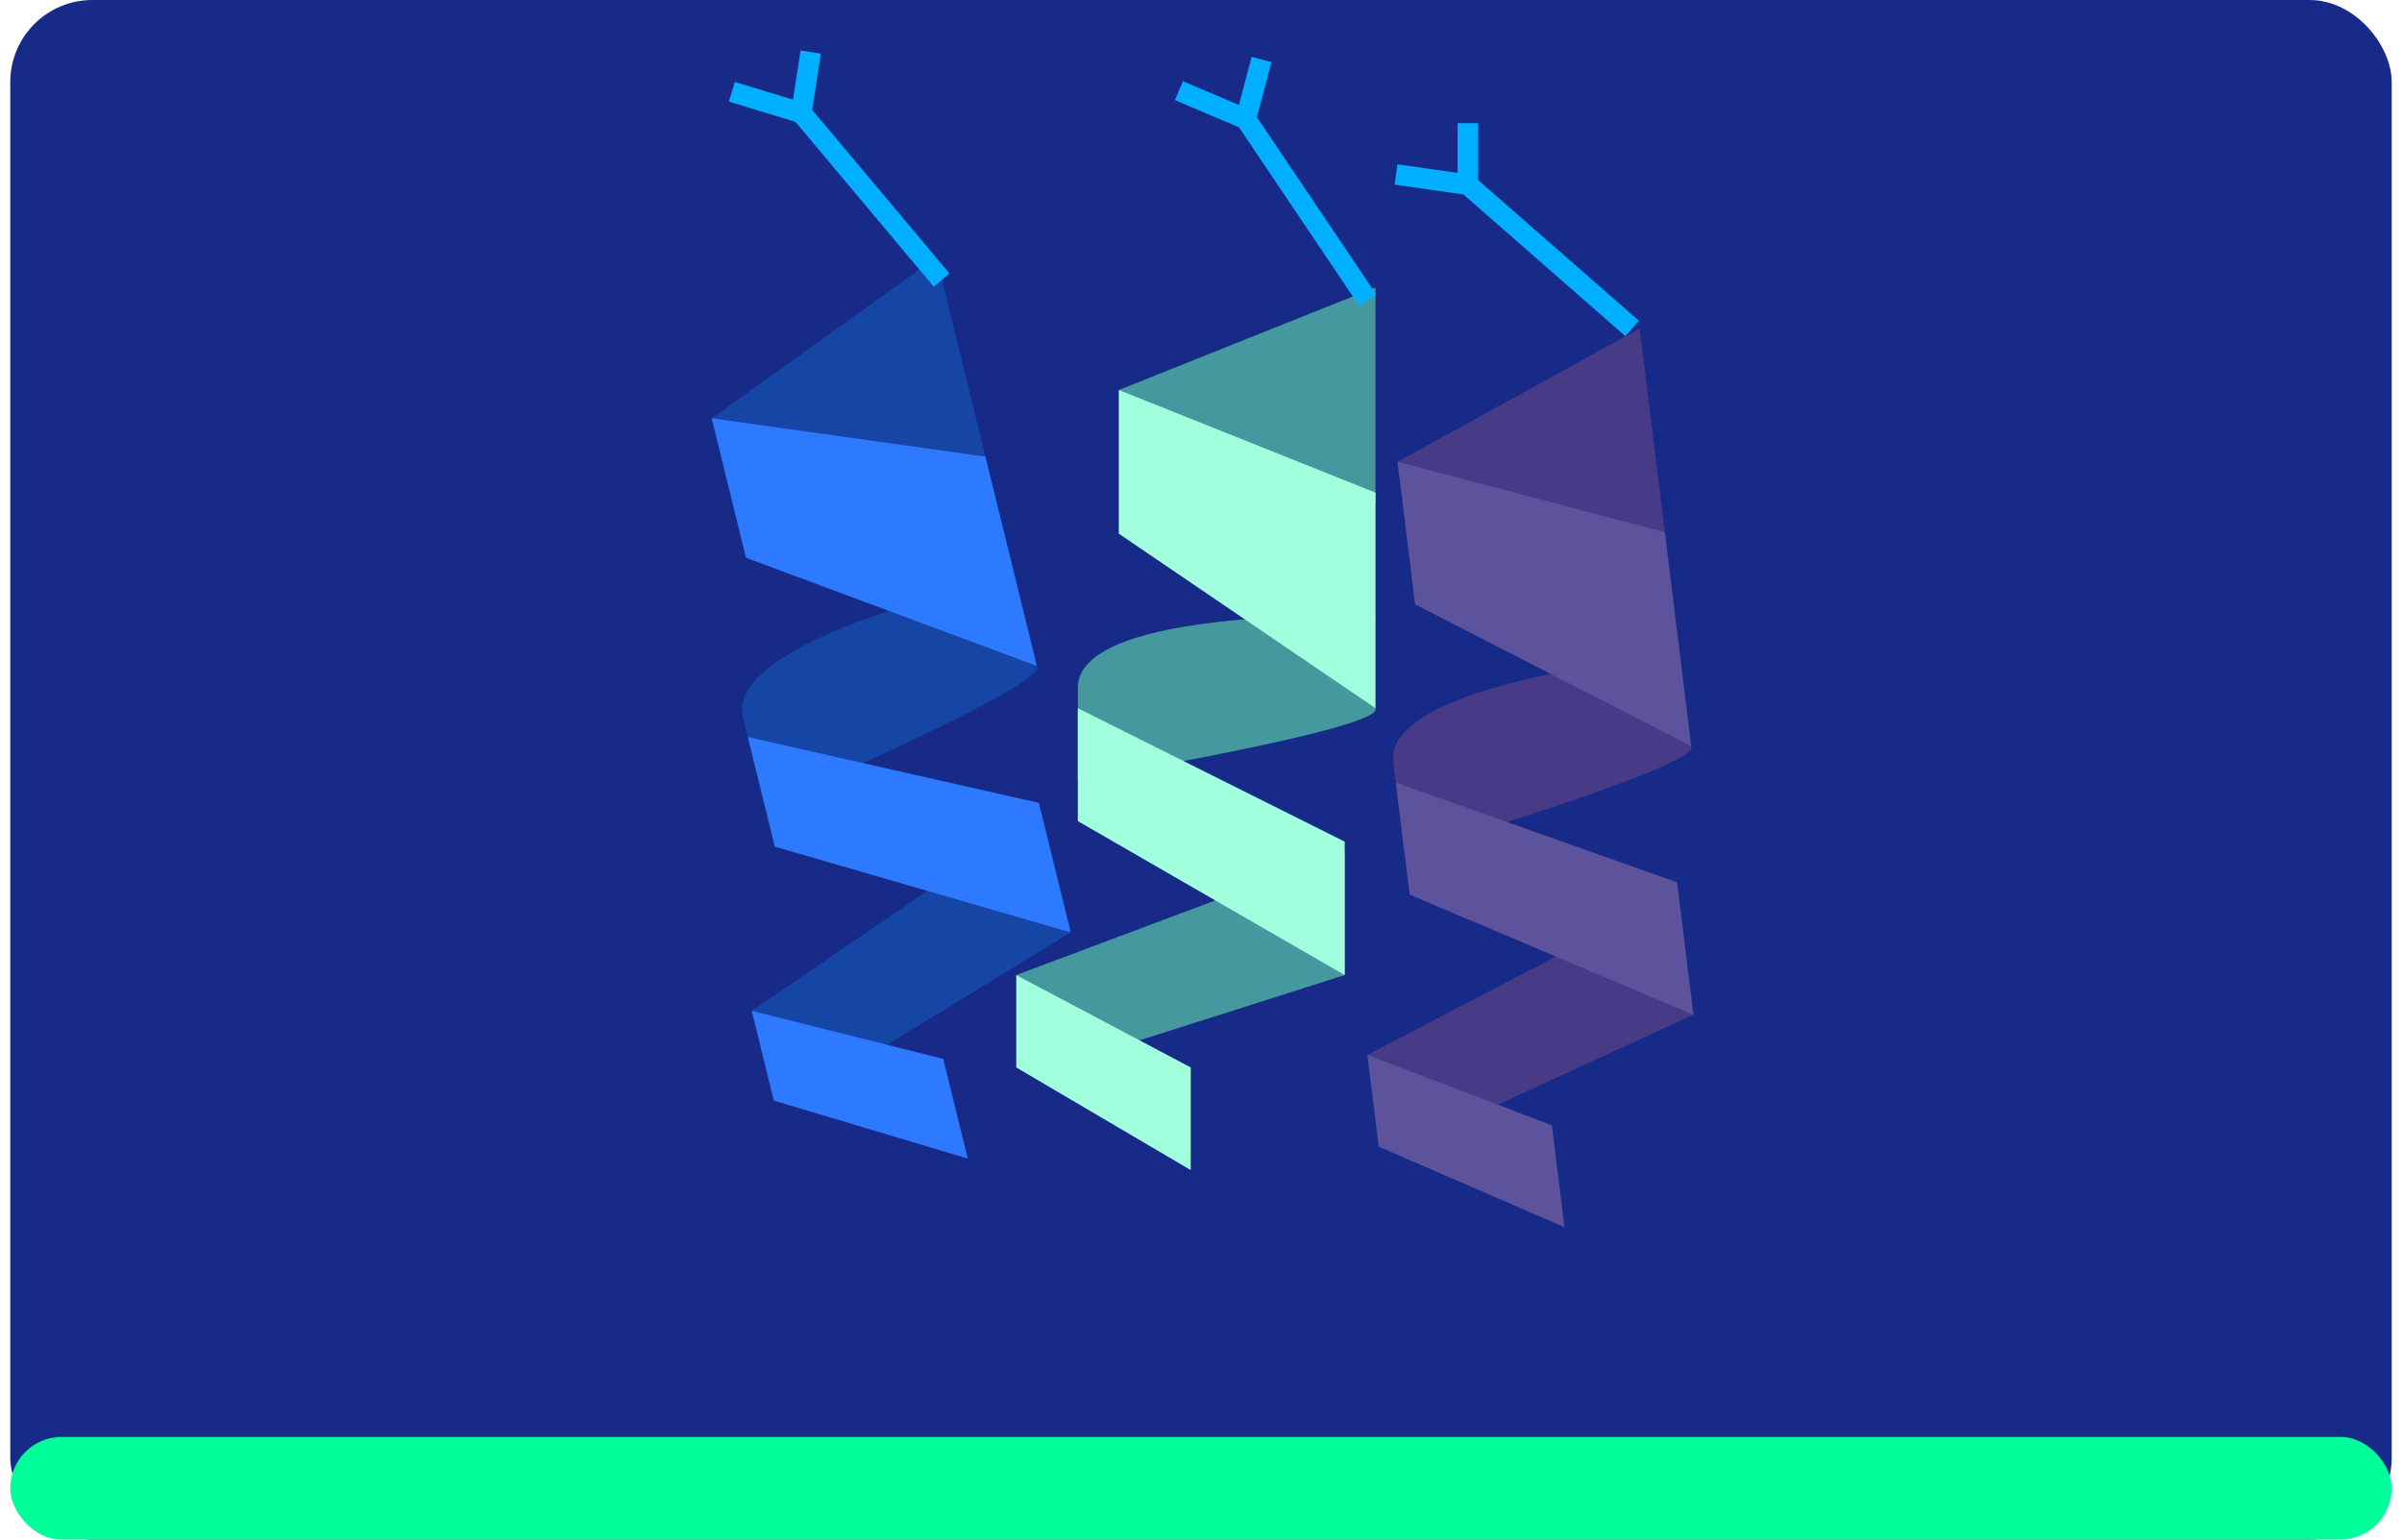
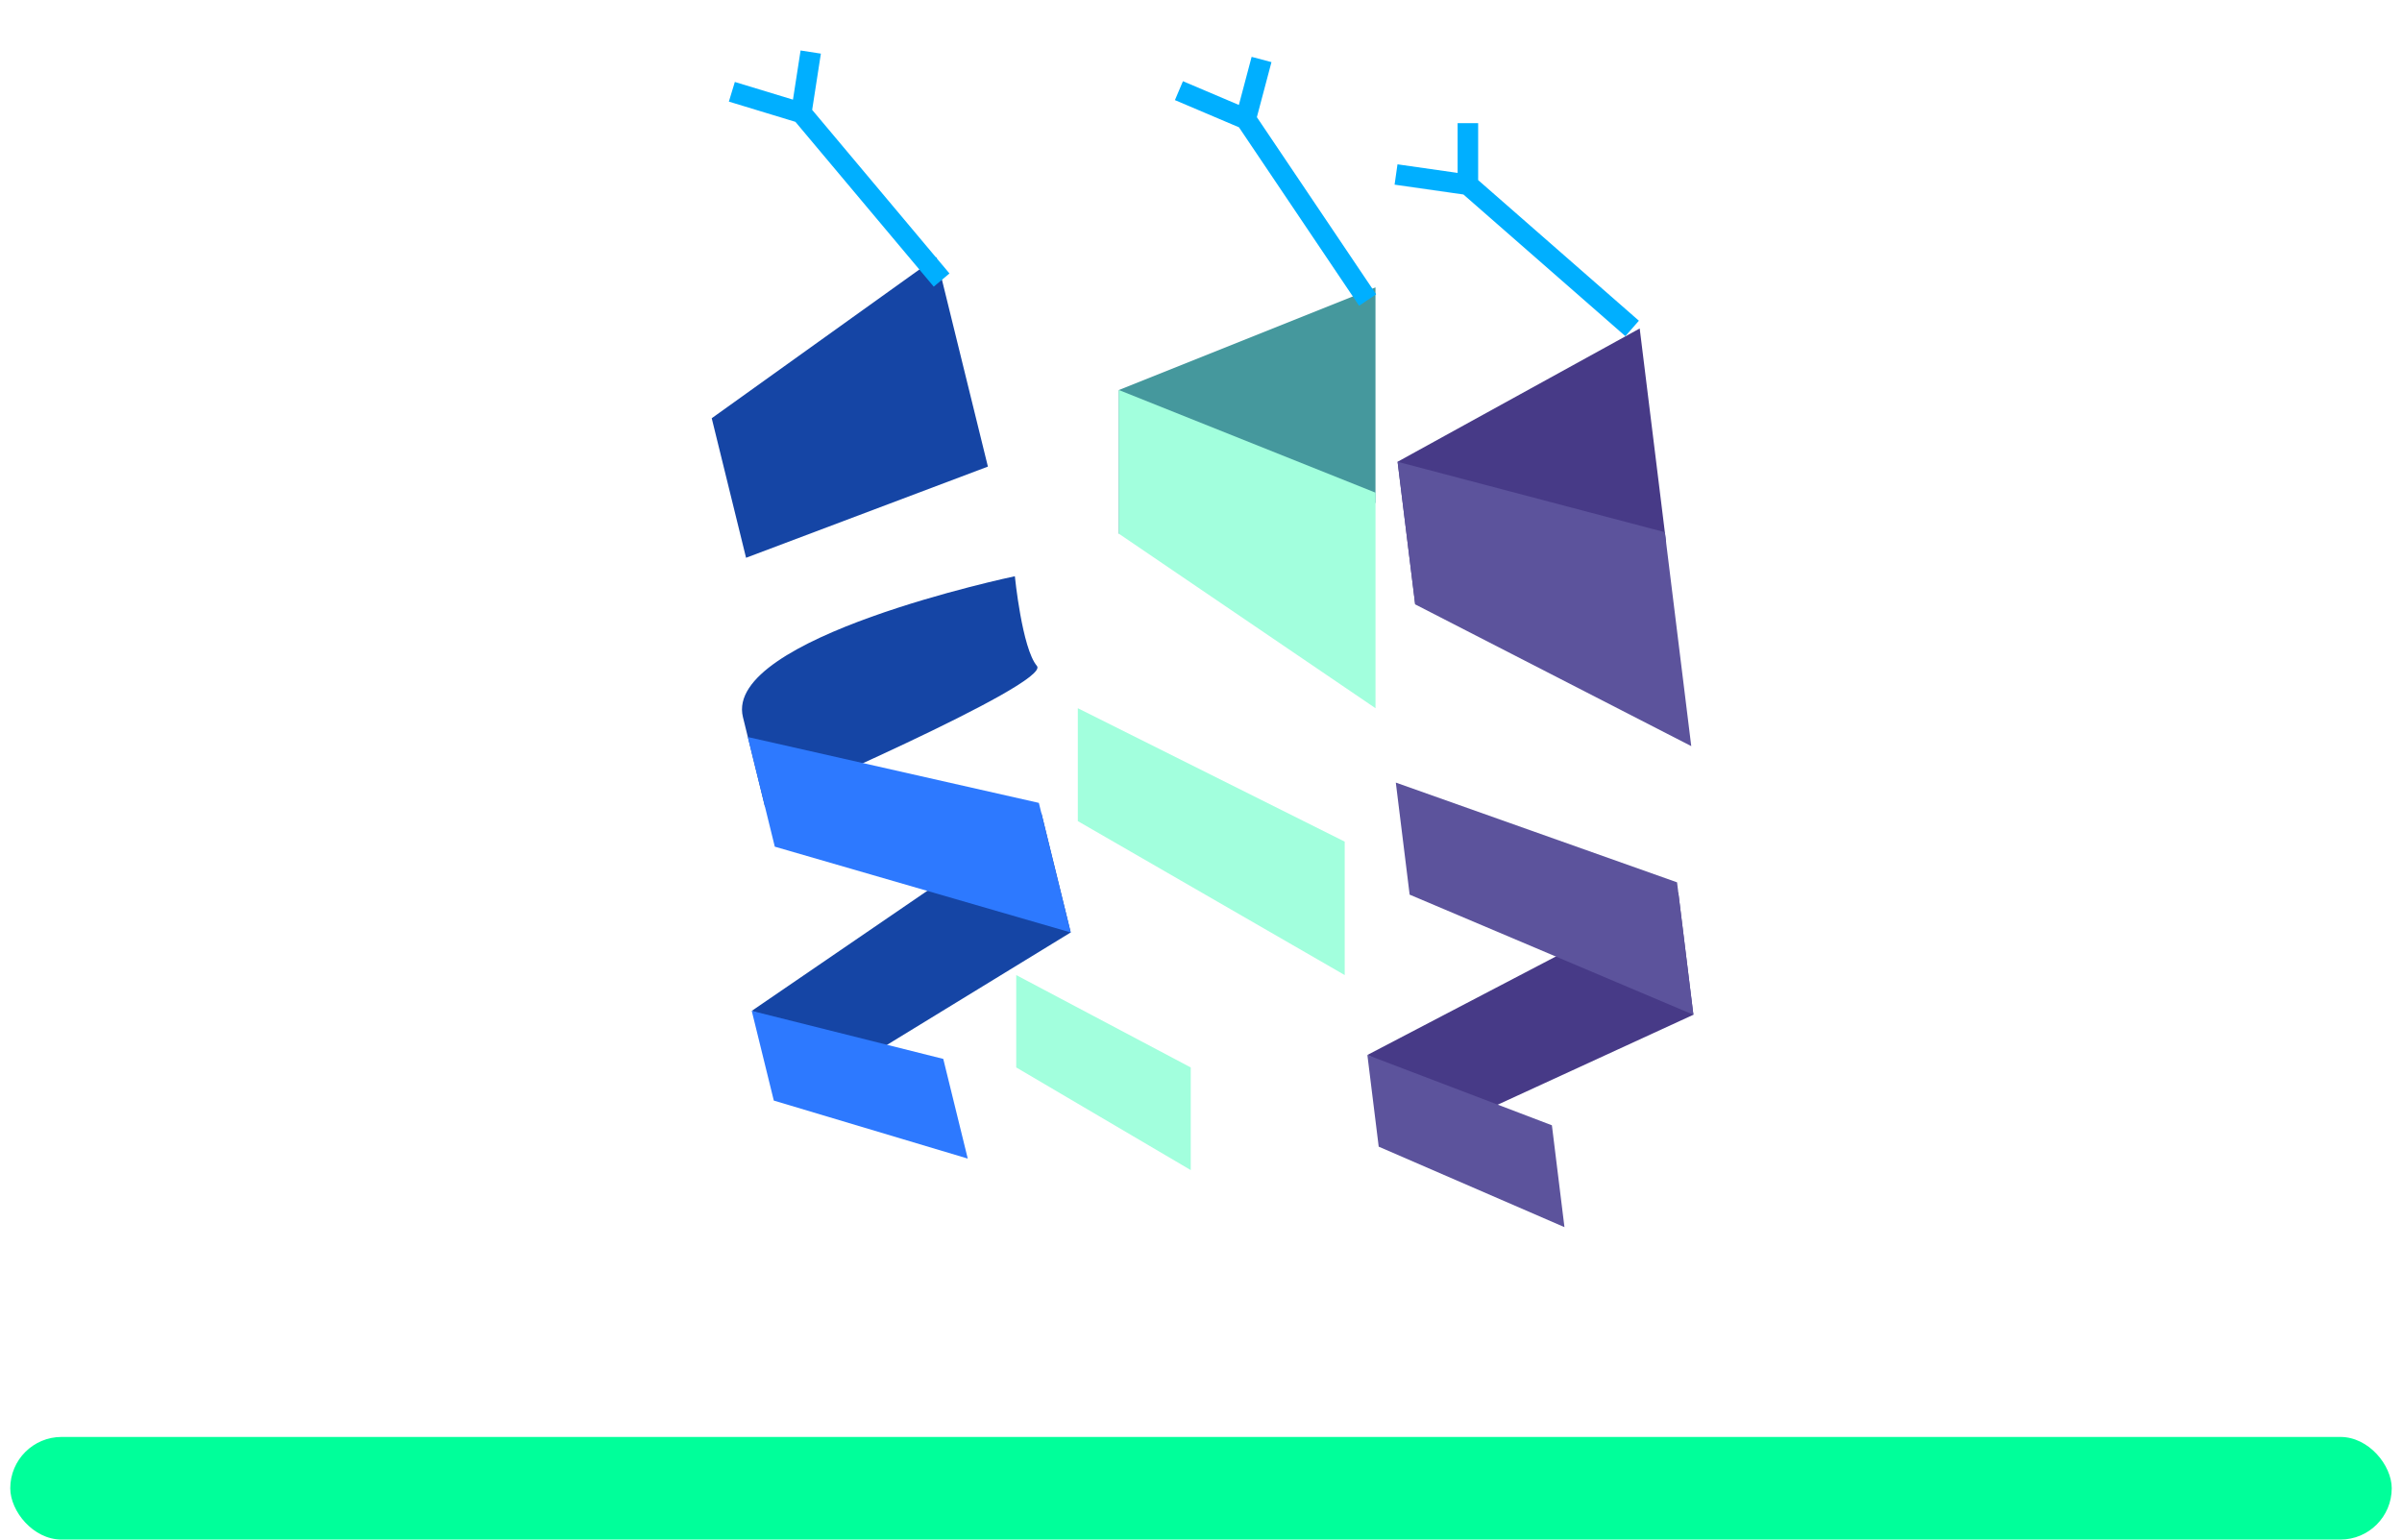
<svg xmlns="http://www.w3.org/2000/svg" width="117" height="75" viewBox="0 0 117 75" fill="none">
-   <rect x="0.5" width="116" height="75" rx="4" fill="#172A87" />
  <rect x="0.5" y="70" width="116" height="5" rx="2.5" fill="#00FF9A" />
  <path d="M66.999 24.5V14L54.499 19V26L66.999 24.5Z" fill="#45989D" />
-   <path d="M66.999 34.5C66.499 33.5 66.999 30 66.999 30C66.999 30 52.499 29.5 52.499 33.5V38C52.499 38 67.499 35.5 66.999 34.5Z" fill="#45989D" />
-   <path d="M65.499 47.5L65.499 41.5L49.499 47.5L54.499 51L65.499 47.5Z" fill="#45989D" />
  <path d="M54.5 26V19L67 24V34.5L54.5 26Z" fill="#A2FFDD" />
  <path d="M52.5 40V34.5L65.5 41V47.5L52.5 40Z" fill="#A2FFDD" />
  <path d="M49.5 52V47.5L58 52V57L49.5 52Z" fill="#A2FFDD" />
  <path d="M48.12 22.73L45.613 12.534L34.668 20.374L36.34 27.172L48.12 22.73Z" fill="#1545A5" />
  <path d="M50.508 32.441C49.783 31.59 49.433 28.071 49.433 28.071C49.433 28.071 35.233 31.048 36.188 34.932L37.263 39.302C37.263 39.302 51.232 33.293 50.508 32.441Z" fill="#1545A5" />
  <path d="M52.155 45.423L50.722 39.597L36.618 49.244L42.309 51.449L52.155 45.423Z" fill="#1545A5" />
-   <path d="M36.339 27.172L34.668 20.375L48 22.245L50.507 32.442L36.339 27.172Z" fill="#2D79FF" />
  <path d="M37.74 41.245L36.426 35.904L50.602 39.112L52.154 45.424L37.74 41.245Z" fill="#2D79FF" />
  <path d="M37.692 53.614L36.617 49.244L45.946 51.584L47.139 56.44L37.692 53.614Z" fill="#2D79FF" />
  <path d="M81.155 26.422L79.869 16.002L68.075 22.495L68.933 29.442L81.155 26.422Z" fill="#473A87" />
-   <path d="M82.38 36.347C81.761 35.416 81.829 31.881 81.829 31.881C81.829 31.881 67.377 33.161 67.867 37.131L68.418 41.597C68.418 41.597 82.999 37.278 82.38 36.347Z" fill="#473A87" />
  <path d="M82.484 49.433L81.749 43.478L66.604 51.393L71.995 54.254L82.484 49.433Z" fill="#473A87" />
  <path d="M68.933 29.442L68.076 22.495L81.094 25.926L82.38 36.347L68.933 29.442Z" fill="#5C539C" />
  <path d="M68.663 43.582L67.989 38.123L81.688 42.982L82.484 49.433L68.663 43.582Z" fill="#5C539C" />
  <path d="M67.156 55.859L66.604 51.393L75.592 54.818L76.204 59.78L67.156 55.859Z" fill="#5C539C" />
  <path d="M71.5 6V9M71.5 9L68 8.5M71.5 9L79.5 16" stroke="#00AFFF" />
  <path d="M61.449 2.898L60.68 5.798M60.68 5.798L57.425 4.416M60.68 5.798L66.616 14.616" stroke="#00AFFF" />
  <path d="M39.49 2.536L39.031 5.5M39.031 5.5L35.648 4.471M39.031 5.5L45.865 13.643" stroke="#00AFFF" />
</svg>